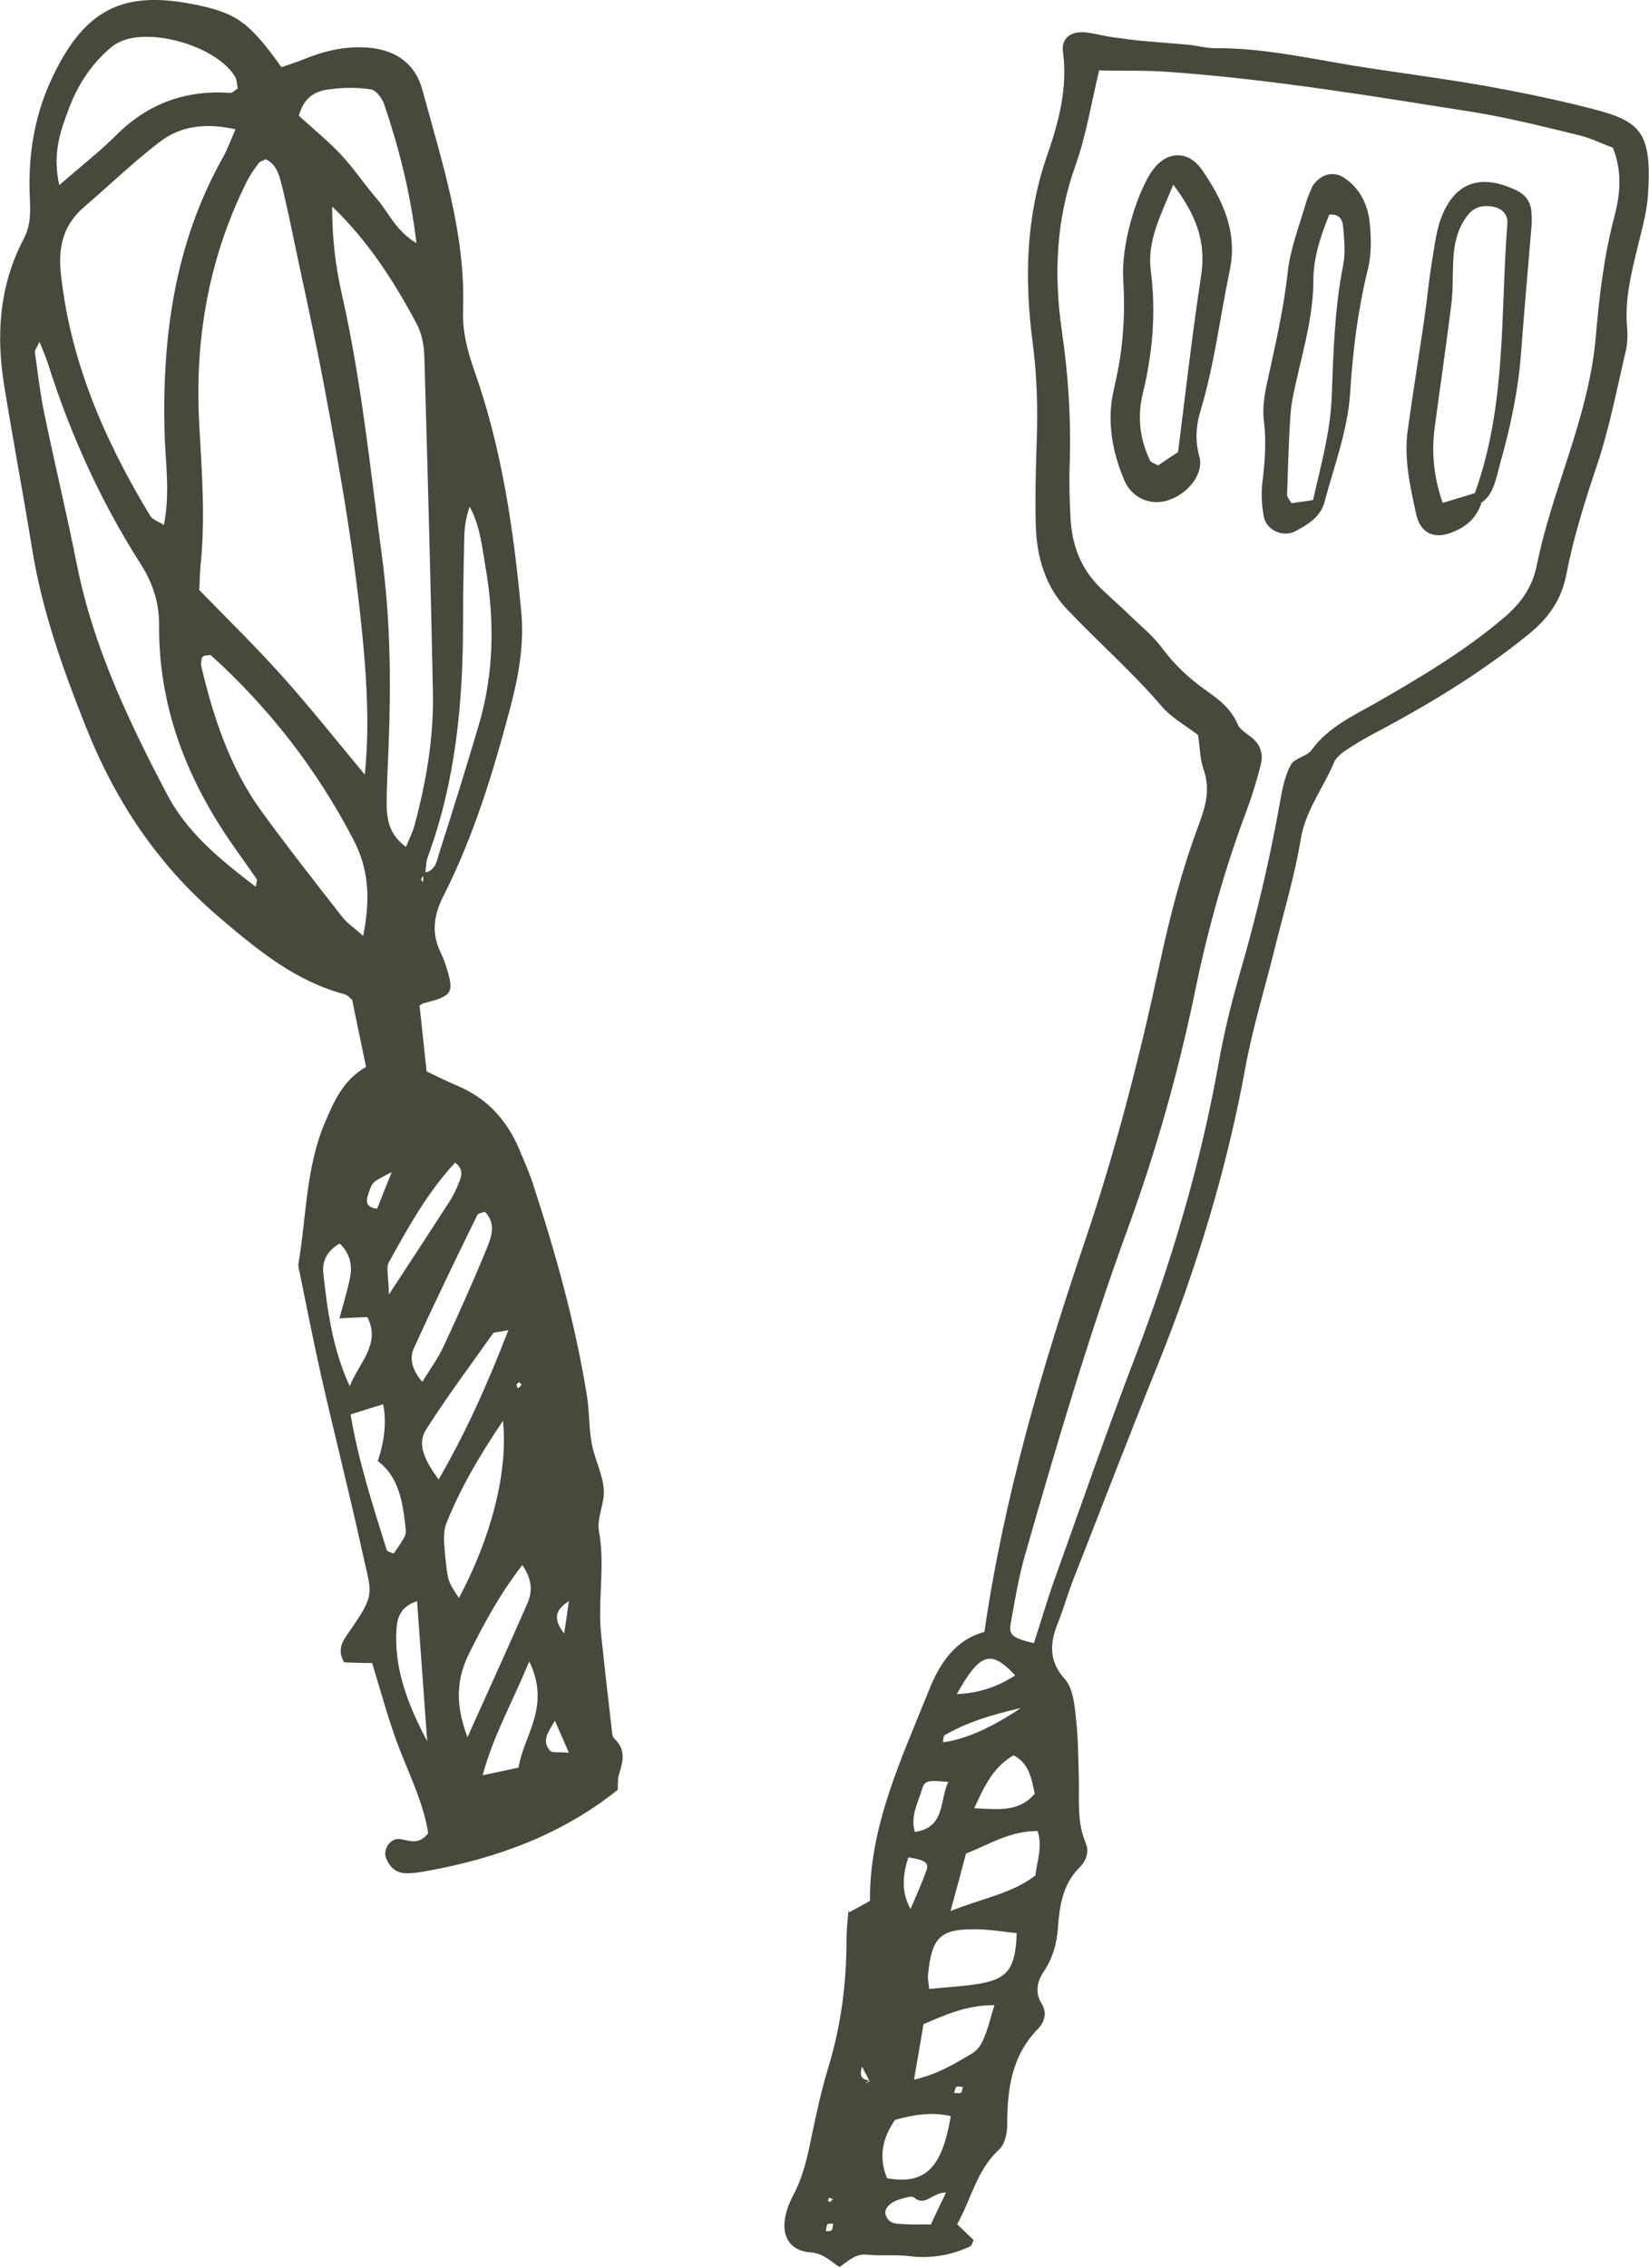
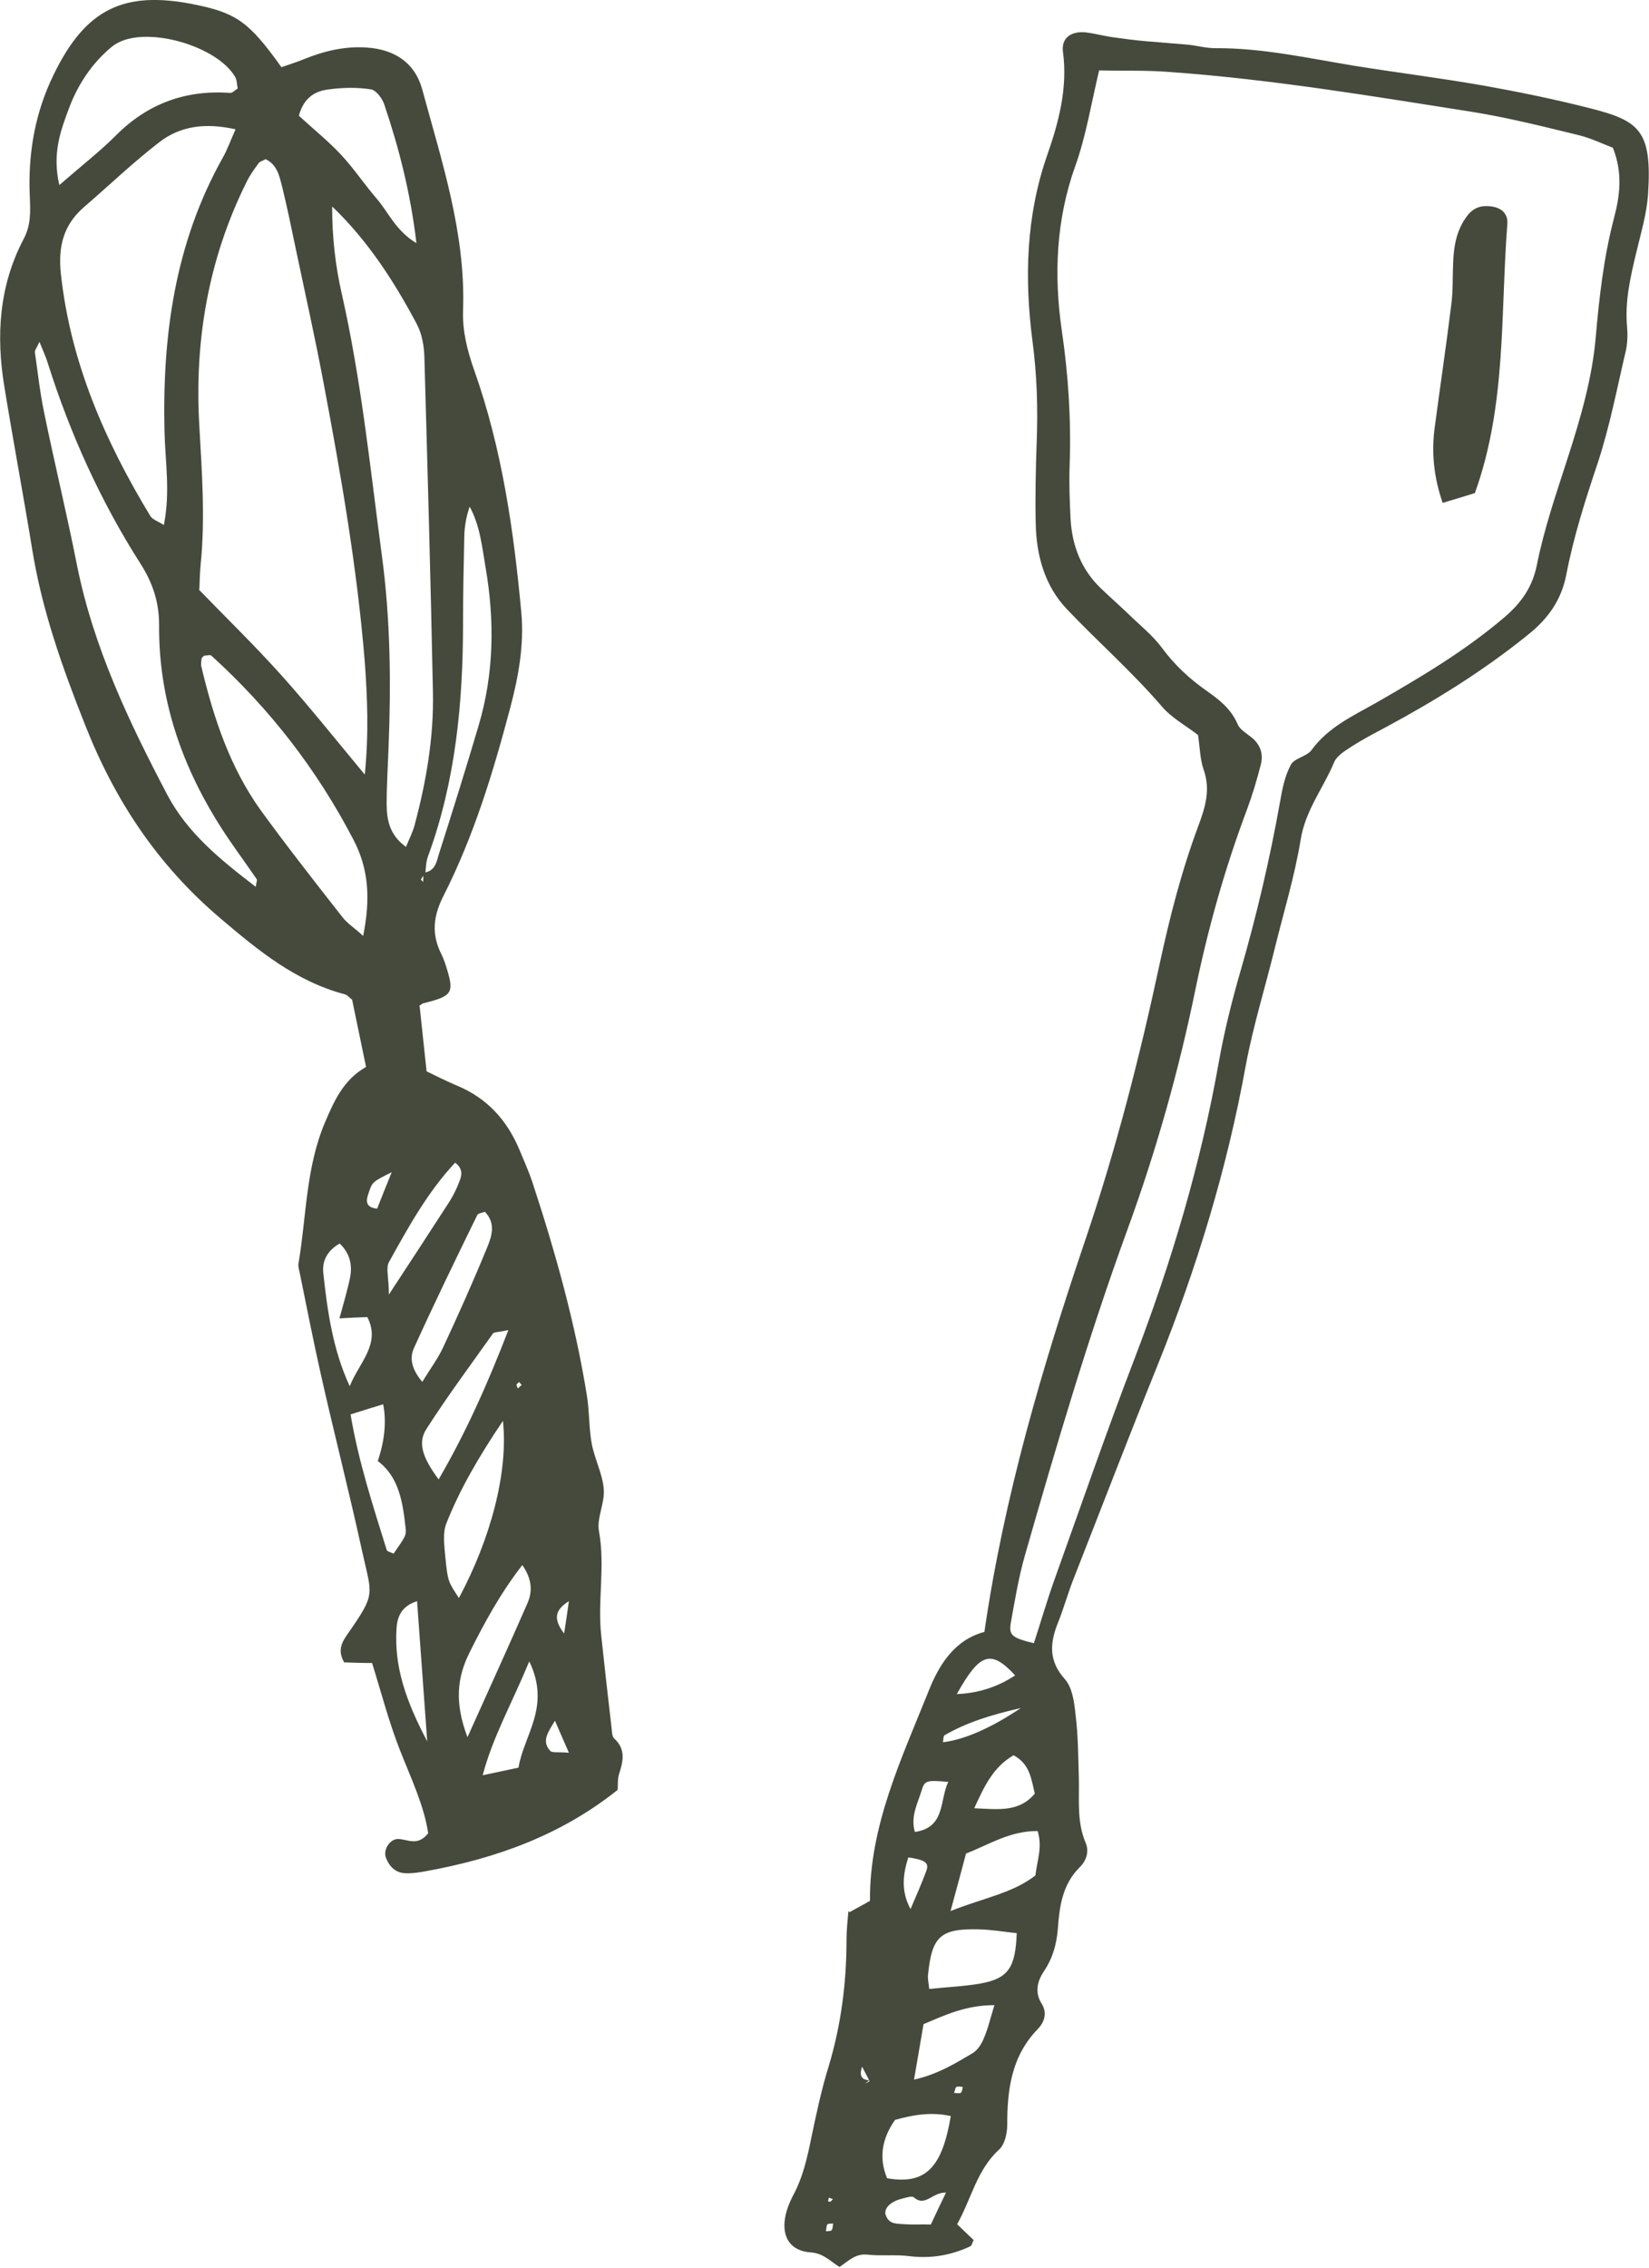
<svg xmlns="http://www.w3.org/2000/svg" id="Ebene_2" viewBox="0 0 52.03 71.53">
  <defs>
    <style>.cls-1{fill:#454a3c;}</style>
  </defs>
  <g id="Ebene_4">
    <path class="cls-1" d="m13.24,31.73c.07.65.14,1.33.22,2.06.31.15.63.31.96.45.94.39,1.57,1.08,1.96,2,.14.34.29.67.41,1.02.73,2.22,1.36,4.46,1.73,6.77.08.5.06,1.01.15,1.5.09.48.34.95.38,1.43.04.44-.23.92-.15,1.34.2,1.1-.05,2.19.07,3.28.1.95.21,1.91.32,2.86.02.13.01.32.09.39.36.33.29.7.16,1.1-.06.17-.04.36-.05.52-1.79,1.43-3.83,2.16-6.02,2.56-.22.04-.45.08-.68.07-.3-.01-.5-.2-.61-.48-.1-.25.11-.59.37-.6.3,0,.62.25.96-.18-.13-.88-.54-1.73-.89-2.62-.35-.89-.59-1.82-.88-2.75-.31,0-.61-.01-.88-.02-.24-.41-.04-.68.14-.94.87-1.25.73-1.18.43-2.55-.41-1.88-.89-3.74-1.31-5.61-.24-1.07-.45-2.14-.67-3.22-.02-.09-.05-.18-.03-.27.25-1.48.23-3.01.83-4.43.29-.68.58-1.35,1.3-1.76l-.44-2.12c-.09-.07-.15-.15-.23-.17-1.55-.41-2.73-1.38-3.93-2.4-1.98-1.68-3.33-3.72-4.27-6.11-.71-1.79-1.35-3.59-1.66-5.5-.28-1.72-.6-3.42-.88-5.14-.27-1.62-.17-3.2.61-4.68.23-.43.21-.87.19-1.33-.06-1.35.16-2.64.76-3.86C2.7.29,3.9-.31,6.13.14c1.33.27,1.73.55,2.75,1.98.22-.08.46-.15.7-.25.64-.26,1.3-.42,2-.37.87.06,1.51.48,1.74,1.31.62,2.29,1.38,4.56,1.29,6.99-.02.66.14,1.27.35,1.87.88,2.48,1.25,5.06,1.49,7.66.09,1.01-.09,2.01-.35,2.99-.54,2.04-1.15,4.05-2.11,5.94-.32.63-.38,1.2-.07,1.82.08.16.14.34.19.51.22.73.14.83-.74,1.05-.04,0-.07.04-.15.09Zm.15-4.21c.35-.05.39-.36.46-.59.43-1.34.85-2.69,1.25-4.04.49-1.65.51-3.32.22-5-.11-.64-.17-1.3-.5-1.91-.11.31-.16.61-.17.92-.02.91-.04,1.82-.04,2.73,0,2.52-.23,5-1.11,7.39-.06.17-.06.35-.08.53-.05.06-.1.12-.14.19,0,0,.05.05.07.08,0-.1.01-.2.02-.29Zm-7.12-8.93c.85.88,1.77,1.77,2.62,2.72.87.97,1.68,1.99,2.62,3.12.13-1.3.08-2.43,0-3.55-.24-2.96-.75-5.89-1.3-8.8-.27-1.44-.59-2.86-.89-4.29-.13-.63-.26-1.25-.41-1.87-.09-.34-.15-.72-.53-.9-.08.05-.19.07-.23.14-.13.18-.27.37-.37.58-1.21,2.43-1.65,5.02-1.49,7.7.08,1.46.19,2.91.04,4.37-.02.22-.03.45-.04.78Zm1.17-14.51c-.94-.21-1.74-.12-2.42.41-.83.64-1.59,1.37-2.38,2.05-.64.56-.81,1.24-.72,2.09.3,2.79,1.39,5.28,2.82,7.64.07.12.25.17.43.29.21-1.06.04-2.01.02-2.97-.07-3.01.33-5.92,1.83-8.6.15-.26.25-.55.42-.93Zm3.04,2.45c0,.94.1,1.84.3,2.72.62,2.73.9,5.51,1.27,8.28.27,2.01.29,4.01.21,6.03-.02.59-.06,1.19-.06,1.78,0,.5.08.99.61,1.37.11-.27.21-.46.27-.68.37-1.38.61-2.78.58-4.2-.07-3.52-.17-7.04-.27-10.57-.01-.36-.08-.75-.25-1.06-.71-1.33-1.52-2.59-2.65-3.68ZM1.25,10.77c-.09.2-.15.27-.15.33.09.63.16,1.27.29,1.9.33,1.61.72,3.21,1.04,4.83.52,2.59,1.64,4.94,2.85,7.24.64,1.21,1.68,2.05,2.79,2.9.02-.15.05-.21.03-.24-.28-.41-.58-.82-.86-1.23-1.4-2.05-2.24-4.29-2.22-6.79,0-.72-.2-1.32-.58-1.92-1.26-1.97-2.22-4.09-2.93-6.33-.06-.2-.15-.39-.27-.69Zm10.21,18.74c.23-1.15.18-2.1-.31-3.03-1.15-2.21-2.64-4.13-4.48-5.8-.04-.04-.15,0-.23,0-.03.03-.08.06-.08.1-.01.09-.03.18,0,.27.38,1.6.9,3.16,1.87,4.51.83,1.14,1.7,2.25,2.57,3.36.15.2.38.34.66.6ZM1.88,5.83c.7-.61,1.27-1.05,1.79-1.57,1-1,2.2-1.43,3.6-1.33.07,0,.15-.09.23-.14-.03-.13-.02-.28-.09-.38-.58-.96-2.7-1.57-3.67-1.07-.08.04-.16.09-.23.15-.61.51-1.04,1.16-1.32,1.89-.27.72-.55,1.44-.32,2.45Zm7.55-2.18c.48.44.94.81,1.34,1.24.4.43.73.93,1.12,1.38.37.43.59,1,1.25,1.4-.19-1.6-.55-2.99-1.01-4.36-.06-.2-.26-.46-.42-.49-.44-.07-.9-.06-1.34,0-.41.05-.78.24-.94.83Zm6.44,41.16c-.8,1.19-1.36,2.17-1.78,3.22-.13.31-.07.71-.04,1.07.08.79.09.78.43,1.3,1-1.87,1.56-3.96,1.39-5.58Zm-1.12,9.98c.71-1.58,1.31-2.89,1.89-4.22.16-.36.16-.75-.16-1.21-.71.92-1.2,1.83-1.67,2.77-.38.77-.48,1.55-.06,2.66Zm-1.43-11.2c.25-.41.49-.73.66-1.09.48-1.03.95-2.08,1.38-3.13.15-.36.3-.78-.06-1.15-.09.03-.22.05-.24.1-.68,1.39-1.36,2.79-2,4.2-.15.33-.06.68.27,1.07Zm2.72-1.64c-.32.07-.44.06-.48.1-.71,1-1.44,1.98-2.1,3.01-.29.44-.13.91.38,1.6.86-1.48,1.54-3,2.2-4.71Zm-4.98,2.65c.25,1.5.71,2.89,1.14,4.28.02.06.14.08.22.12.38-.55.4-.58.38-.79-.09-.81-.2-1.62-.88-2.13q.33-.98.17-1.79c-.3.09-.59.18-1.03.32Zm-.02-.89c.28-.72.99-1.32.55-2.17-.28.01-.53.02-.88.04.13-.48.25-.87.33-1.26.09-.42,0-.79-.32-1.1-.38.21-.56.54-.52.92.13,1.21.3,2.42.83,3.57Zm5.66,8.69c-.57,1.37-1.15,2.38-1.47,3.59l1.13-.24c.17-1.04,1.03-1.92.34-3.35Zm-3.54-1.9c-.51.16-.63.51-.65.88-.07,1.17.28,2.24.97,3.54-.12-1.67-.22-3.03-.32-4.41Zm-.89-9.67c.74-1.13,1.33-2.03,1.91-2.93.12-.19.22-.39.3-.6.09-.21.15-.43-.12-.63-.87.93-1.48,2.04-2.09,3.14-.1.19,0,.49,0,1.02Zm5.68,14.45c-.19-.44-.3-.69-.44-1.01-.22.37-.43.64-.15.95.06.07.24.03.59.06Zm-5.59-18.31c-.59.3-.61.29-.73.66-.06.18-.15.45.27.49.14-.36.29-.73.46-1.15Zm5.59,13.53c-.43.27-.51.55-.15,1.02.07-.45.11-.74.15-1.02Zm-1.57-6.91s-.07.05-.08.08c0,.04.02.08.04.12.04-.04.08-.07.12-.11-.03-.03-.05-.06-.08-.09Z" />
    <path class="cls-1" d="m26.8,60.31c.25-.14.43-.23.65-.36-.02-2.37,1-4.49,1.86-6.64.33-.83.83-1.6,1.75-1.84.62-4.27,1.82-8.33,3.18-12.35.97-2.86,1.72-5.78,2.35-8.72.32-1.48.69-2.93,1.22-4.35.22-.59.39-1.14.17-1.77-.12-.34-.12-.72-.18-1.1-.39-.3-.84-.54-1.15-.91-.93-1.08-2-2.02-2.98-3.05-.7-.73-.97-1.69-.99-2.7-.02-.85,0-1.71.03-2.57.04-1.06.01-2.11-.13-3.17-.26-2-.21-3.97.47-5.91.36-1.03.64-2.1.49-3.23-.06-.43.24-.66.7-.62.28.03.56.11.84.15.36.05.72.1,1.08.13.44.04.89.07,1.33.11.28.03.57.11.85.11,1.48-.01,2.91.31,4.36.55,1.37.22,2.74.39,4.11.63,1.12.2,2.24.43,3.34.71,1.59.4,1.98.71,1.85,2.72-.04.6-.22,1.2-.36,1.79-.19.79-.38,1.58-.3,2.41.02.24.01.5-.04.73-.28,1.19-.51,2.4-.89,3.55-.39,1.16-.76,2.32-.99,3.52-.16.81-.58,1.39-1.22,1.9-1.4,1.13-2.92,2.07-4.5,2.92-.36.19-.72.38-1.06.6-.2.13-.45.28-.54.48-.34.82-.91,1.52-1.06,2.45-.19,1.16-.54,2.3-.82,3.44-.3,1.22-.68,2.44-.91,3.67-.59,3.26-1.55,6.41-2.79,9.48-.9,2.23-1.76,4.47-2.64,6.71-.18.45-.31.93-.49,1.38-.26.64-.32,1.21.21,1.8.24.27.3.75.34,1.15.08.65.08,1.3.1,1.95.02.69-.07,1.38.21,2.05.13.29.02.59-.19.79-.54.54-.63,1.23-.68,1.91-.04.51-.16.94-.44,1.36-.21.31-.3.67-.07,1.03.18.29.08.58-.12.79-.84.86-.97,1.92-.97,3.04,0,.26-.08.61-.26.77-.7.64-.87,1.55-1.32,2.35.19.18.35.34.52.5-.04.07-.05.17-.11.2-.6.28-1.23.39-1.9.31-.44-.06-.9,0-1.34-.05-.38-.04-.6.2-.88.39-.28-.17-.5-.43-.9-.46-.64-.04-.92-.47-.82-1.08.04-.24.13-.47.24-.69.32-.58.46-1.21.59-1.85.16-.76.32-1.52.55-2.26.39-1.3.56-2.62.56-3.98,0-.28.03-.57.06-.91Zm.62,5.31s-.09.06-.13.09c.05-.02.1-.04.15-.07-.08-.15-.15-.29-.24-.46-.08.25-.05.41.22.43Zm5.2-13.79c.21-.64.4-1.3.63-1.95.84-2.34,1.65-4.69,2.54-7.01,1.17-3.05,2.1-6.17,2.67-9.39.17-.96.41-1.91.68-2.85.51-1.76.93-3.55,1.25-5.35.07-.4.15-.81.34-1.16.11-.21.5-.26.65-.46.53-.73,1.31-1.08,2.05-1.5,1.41-.81,2.81-1.64,4.06-2.71.52-.45.86-.94,1-1.62.23-1.16.62-2.28.98-3.4.4-1.24.77-2.51.88-3.8.11-1.26.25-2.5.57-3.73.19-.71.29-1.44-.03-2.24-.34-.13-.71-.31-1.09-.4-1.11-.27-2.22-.55-3.34-.73-3.18-.5-6.35-1.03-9.56-1.26-.76-.06-1.52-.03-2.22-.05-.25,1.05-.41,2.06-.75,3.01-.61,1.7-.68,3.44-.43,5.18.21,1.42.3,2.83.25,4.26-.02.57,0,1.14.03,1.71.05.84.34,1.59.96,2.18.29.28.6.55.89.83.35.34.74.65,1.03,1.04.39.53.86.97,1.4,1.35.4.28.78.57.99,1.06.07.17.27.28.43.41.29.23.39.53.3.87-.12.47-.26.94-.43,1.4-.69,1.83-1.22,3.71-1.62,5.63-.53,2.6-1.25,5.15-2.16,7.64-1.23,3.37-2.24,6.81-3.23,10.26-.2.7-.32,1.43-.45,2.15-.06.38.05.46.75.63Zm-3.3,10.9c.57-.06,1.09-.08,1.61-.17.88-.16,1.11-.49,1.15-1.59-.39-.04-.79-.11-1.19-.12-1.22-.03-1.49.22-1.61,1.45-.01.12.02.24.04.44Zm.68-2.46c1.06-.42,1.95-.56,2.67-1.12.05-.46.23-.89.07-1.4-.87-.01-1.54.43-2.26.71-.15.56-.28,1.06-.49,1.82Zm-2.01,8.43c1.25.22,1.74-.38,2.01-1.96-.61-.14-1.19-.04-1.76.12-.41.59-.52,1.19-.25,1.84Zm3.4-5.46c-.92,0-1.56.31-2.25.6-.1.57-.19,1.12-.3,1.75.75-.17,1.3-.51,1.84-.83.16-.09.29-.29.36-.47.13-.29.2-.61.34-1.06Zm-.65-6.21c.8.04,1.42.12,1.91-.46-.11-.47-.16-.94-.67-1.21-.62.36-.9.92-1.24,1.67Zm-.55-3.6q1.01-.04,1.84-.59c-.76-.82-1.11-.72-1.84.59Zm-.33,15.72c-.46-.01-.66.47-1.03.15-.06-.05-.23.01-.35.04-.39.09-.61.32-.53.53.11.3.37.26.6.28.27.02.55,0,.82.01.16-.34.29-.62.48-1.01Zm-1-11.37c.98-.14.78-1,1.06-1.58-.67-.06-.75-.05-.84.27-.13.42-.36.83-.21,1.32Zm.89-2.83q1.04-.13,2.46-1.08c-.96.22-1.72.46-2.41.86-.04.03-.03.15-.05.22Zm-1.02,5.26c.17-.4.35-.8.5-1.21.09-.25-.04-.34-.57-.42-.17.53-.24,1.06.07,1.63Zm1.37,5.8c.07,0,.16.02.21,0,.05-.03.05-.13.07-.19-.07,0-.16-.03-.2,0-.05.04-.05.13-.08.2Zm-4.04,4.36c.06,0,.15,0,.18-.03.04-.05.03-.14.05-.21-.06,0-.15,0-.18.02-.04.05-.03.14-.05.21Zm.06-.95s.06.03.08.02c.03-.02.05-.05.08-.08-.04-.02-.09-.03-.13-.05,0,.04-.02.07-.02.11Z" />
-     <path class="cls-1" d="m36.33,5.43c.42-.66,1.14-.73,1.59-.08.65.94,1.14,1.95.88,3.19-.31,1.47-.48,2.96-.92,4.41-.14.46-.18.94-.04,1.44.15.53-.31,1.14-.93,1.37-.55.21-1.18-.02-1.43-.6-.32-.75-.5-1.55-.42-2.37.02-.24.08-.48.13-.72.25-1.08.32-2.16.25-3.27-.06-1.03.36-2.53.88-3.37Zm.7.37c-.42,1.02-.84,1.81-.72,2.74.17,1.31.06,2.59-.25,3.86-.18.74-.1,1.45.23,2.13.03.06.13.08.25.15.2-.14.43-.29.63-.42.24-1.89.45-3.74.73-5.58.16-1.05-.15-1.89-.89-2.87Z" />
-     <path class="cls-1" d="m41.41,5.87c.28-.41.69-.48,1.02-.25.47.32.71.81.78,1.34.06.52.07,1.07-.06,1.57-.31,1.27-.47,2.57-.55,3.87-.08,1.2-.51,2.3-.81,3.44-.13.47-.53.71-.93.92-.38.19-.89-.03-.98-.45-.07-.35-.09-.73-.05-1.08.08-.65.13-1.29.05-1.95-.05-.39.01-.81.1-1.21.25-1.15.52-2.3.65-3.48.08-.76.38-1.5.59-2.24.06-.19.15-.37.19-.47Zm.02,9.9c.25-1.11.55-2.16.59-3.27.05-1.38.09-2.77.36-4.14.08-.39.03-.81,0-1.21-.02-.17-.07-.41-.44-.38-.26.65-.5,1.34-.5,2.07,0,1.03-.27,2.01-.5,3.01-.09.4-.19.79-.22,1.2-.06.85-.08,1.7-.11,2.56,0,.07.07.14.14.26.21-.03.44-.06.69-.1Z" />
-     <path class="cls-1" d="m46.75,15.84c-.16.5-.47.75-.86.92-.61.27-1.07.09-1.21-.56-.19-.87-.39-1.75-.26-2.65.16-1.16.35-2.32.52-3.49.09-.6.14-1.2.24-1.8.09-.52.14-1.06.35-1.53.44-1,1.23-1.25,2.33-.72.27.13.44.36.46.67.01.16.02.32,0,.49-.11,1.33-.23,2.67-.33,4-.09,1.18-.34,2.33-.66,3.46-.13.47-.2.96-.58,1.22Zm-.21-.3c1-2.78.8-5.65,1.02-8.47.03-.32-.18-.52-.51-.56-.3-.04-.55.03-.75.29-.34.44-.43.95-.45,1.49-.02.44,0,.89-.06,1.33-.16,1.29-.35,2.57-.52,3.85-.11.8-.03,1.59.25,2.39.4-.12.74-.22,1.02-.31Z" />
+     <path class="cls-1" d="m46.75,15.84Zm-.21-.3c1-2.78.8-5.65,1.02-8.47.03-.32-.18-.52-.51-.56-.3-.04-.55.03-.75.29-.34.44-.43.95-.45,1.49-.02.44,0,.89-.06,1.33-.16,1.29-.35,2.57-.52,3.85-.11.8-.03,1.59.25,2.39.4-.12.74-.22,1.02-.31Z" />
  </g>
</svg>